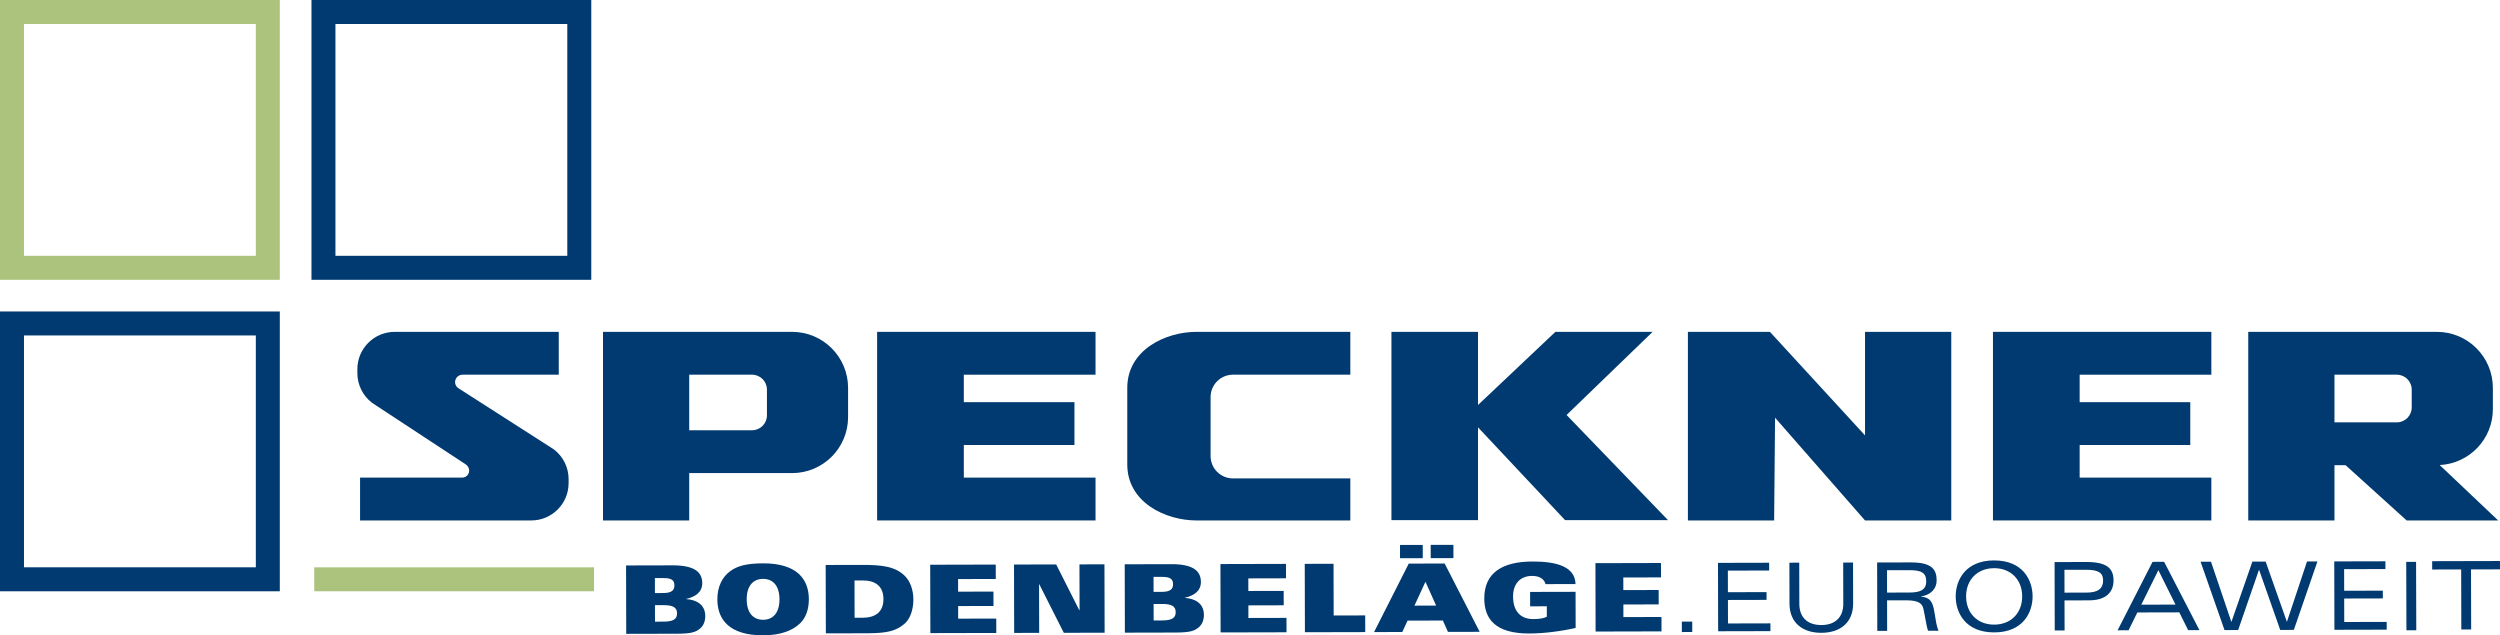
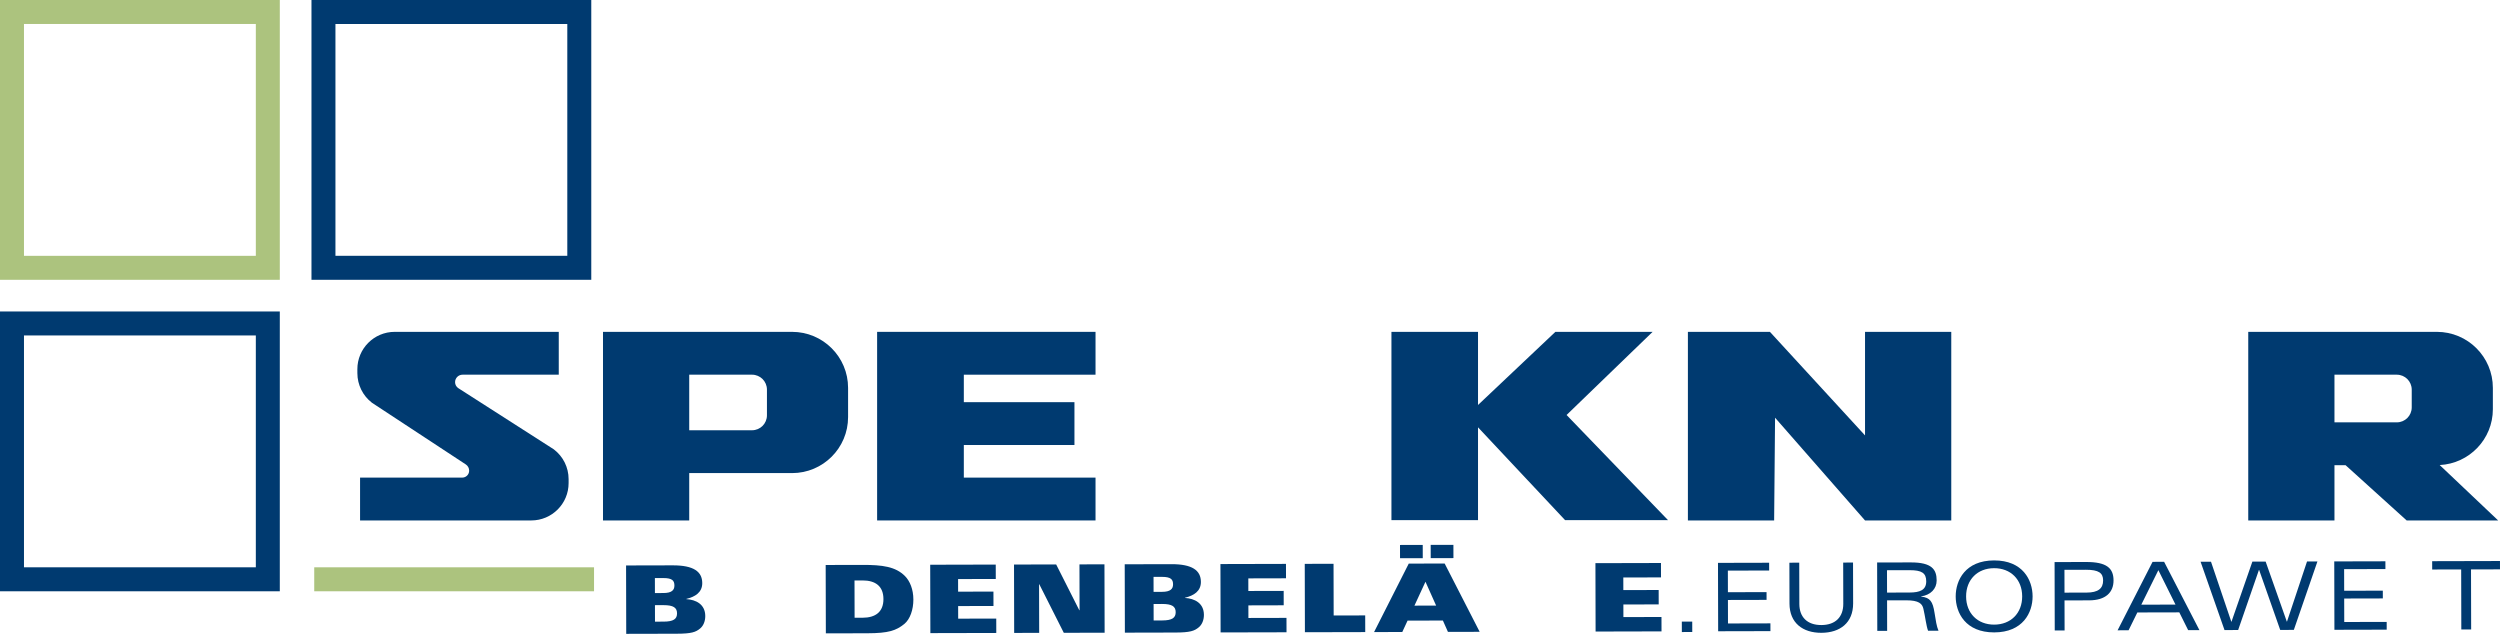
<svg xmlns="http://www.w3.org/2000/svg" xmlns:xlink="http://www.w3.org/1999/xlink" id="Ebene_1" x="0px" y="0px" width="905.835px" height="230.196px" viewBox="0 0 905.835 230.196" xml:space="preserve">
  <g>
    <defs>
      <rect id="SVGID_1_" x="-142.572" y="-301.358" width="1190.55" height="841.89" />
    </defs>
    <clipPath id="SVGID_2_">
      <use xlink:href="#SVGID_1_" overflow="visible" />
    </clipPath>
  </g>
  <g>
    <path fill="#ACC37E" d="M0,101.382h101.381V0H0V101.382z M92.695,92.695H8.687V8.687h84.008V92.695z" />
    <path fill="#003A70" d="M112.858,101.382H214.24V0H112.858V101.382z M205.553,92.695h-84.009V8.687h84.009V92.695z" />
    <path fill="#003A70" d="M0,214.241h101.381V112.859H0V214.241z M92.695,205.554H8.687v-84.009h84.008V205.554z" />
    <rect x="113.858" y="205.554" fill="#ACC37E" width="101.382" height="8.688" />
    <polyline fill="#003A70" points="567.622,150.363 604.386,188.471 567.093,188.471 535.535,154.832 535.535,159.994 535.535,188.471 504.167,188.471 504.167,120.241 535.535,120.241 535.535,142.208 535.535,146.74 563.569,120.241 598.798,120.241 " />
    <polygon fill="#003A70" points="707.011,188.575 707.011,120.242 675.763,120.242 675.763,157.761 641.303,120.242 611.583,120.242 611.583,188.575 642.831,188.575 643.166,151.35 675.763,188.575 " />
    <path fill="#003A70" d="M143.014,120.242h59.444v15.521h-34.864c-1.495,0-2.706,1.211-2.706,2.706c0,0.887,0.452,1.713,1.199,2.192 l34.568,22.146c3.381,2.558,5.369,6.551,5.369,10.791v1.448c0,7.471-6.057,13.528-13.529,13.528h-62.03v-15.521h37.013 c1.389,0,2.515-1.126,2.515-2.515c0-0.911-0.459-1.761-1.221-2.263l-34.007-22.348c-3.315-2.552-5.263-6.495-5.275-10.679 l-0.004-1.44C129.463,126.323,135.526,120.242,143.014,120.242" />
    <path fill="#003A70" d="M286.997,120.242h-68.511v12.36v3.159v52.814h31.243V171.42h37.268c11.207,0,20.292-9.086,20.292-20.293 v-10.593C307.289,129.327,298.204,120.242,286.997,120.242 M277.891,150.487c0,2.987-2.423,5.41-5.411,5.41h-22.751v-20.136h22.751 c2.988,0,5.411,2.423,5.411,5.412V150.487z" />
    <path fill="#003A70" d="M226.846,204.885l16.917-0.04c7.516-0.018,10.678,2.24,10.688,6.426c0.008,3.364-2.527,4.949-5.785,5.745 v0.069c3.5,0.198,6.867,1.871,6.877,6.127c0.006,1.922-0.711,3.536-1.809,4.465c-1.609,1.377-3.22,1.929-8.574,1.942l-18.256,0.043 L226.846,204.885z M237.301,214.882l3.089-0.008c3.02-0.007,3.977-1.073,3.973-2.722c-0.004-1.75-0.76-2.709-4.019-2.7 l-3.055,0.007L237.301,214.882z M237.326,225.245l3.088-0.009c3.603-0.008,4.906-0.937,4.9-2.995 c-0.004-2.06-1.31-2.982-4.914-2.976l-3.09,0.008L237.326,225.245z" />
-     <path fill="#003A70" d="M289.867,225.875c-2.672,2.581-6.957,4.306-13.34,4.321c-12.113,0.028-16.588-5.589-16.606-13.002 c-0.011-4.804,1.903-8.274,4.744-10.305c2.366-1.688,5.418-2.759,11.801-2.773c12.114-0.029,16.588,5.589,16.606,13.001 C293.082,220.927,291.921,223.914,289.867,225.875 M276.478,209.744c-3.432,0.008-5.932,2.347-5.92,7.426 c0.014,5.079,2.524,7.407,5.955,7.398c3.432-0.008,5.932-2.348,5.92-7.428C282.421,212.062,279.91,209.735,276.478,209.744" />
    <path fill="#003A70" d="M299.171,204.714l13.282-0.031c7.308-0.018,12.047,0.623,15.451,4.047c1.791,1.815,3.033,4.797,3.041,8.504 c0.01,3.637-1.184,7.174-3.342,8.896c-2.912,2.341-5.654,3.309-13.307,3.325l-15.064,0.036L299.171,204.714z M309.65,223.838 l2.883-0.008c4.734-0.011,7.578-2.145,7.566-6.777c-0.01-4.633-2.863-6.753-7.599-6.742l-2.883,0.006L309.65,223.838z" />
    <polygon fill="#003A70" points="337.044,204.624 360.792,204.566 360.804,209.783 347.146,209.815 347.157,214.381 359.957,214.351 359.97,219.565 347.169,219.597 347.182,224.161 360.977,224.129 360.987,229.345 337.105,229.4 " />
    <polygon fill="#003A70" points="367.412,204.552 382.683,204.516 391.062,221.106 391.164,221.106 391.125,204.495 400.183,204.475 400.244,229.251 385.453,229.286 376.557,211.668 376.488,211.668 376.531,229.308 367.471,229.328 " />
    <path fill="#003A70" d="M407.523,204.457l16.917-0.04c7.516-0.018,10.678,2.24,10.688,6.426c0.008,3.364-2.527,4.948-5.785,5.745 v0.069c3.5,0.197,6.867,1.87,6.877,6.126c0.006,1.922-0.711,3.536-1.809,4.466c-1.609,1.377-3.22,1.929-8.574,1.942l-18.256,0.043 L407.523,204.457z M417.979,214.454l3.089-0.008c3.02-0.007,3.977-1.074,3.973-2.723c-0.004-1.75-0.76-2.709-4.019-2.7 l-3.055,0.008L417.979,214.454z M418.003,224.817l3.088-0.009c3.603-0.009,4.906-0.938,4.9-2.996 c-0.004-2.06-1.31-2.982-4.914-2.975l-3.09,0.008L418.003,224.817z" />
    <polygon fill="#003A70" points="442.207,204.375 465.953,204.317 465.966,209.534 452.309,209.566 452.317,214.132 465.119,214.102 465.13,219.316 452.332,219.348 452.341,223.912 466.136,223.88 466.15,229.096 442.266,229.151 " />
    <polygon fill="#003A70" points="472.755,204.303 483.187,204.277 483.232,223.015 494.66,222.987 494.673,229.027 472.814,229.079 " />
    <path fill="#003A70" d="M510.439,204.212l13.007-0.03l12.688,24.748l-11.496,0.026l-1.83-4.114l-12.799,0.03l-1.912,4.124 l-10.227,0.024L510.439,204.212z M507.267,197.46l8.236-0.019l0.012,4.804l-8.235,0.02L507.267,197.46z M520.359,219.426 l-3.863-8.639l-3.996,8.658L520.359,219.426z M518.384,197.435l8.236-0.021l0.012,4.804l-8.236,0.021L518.384,197.435z" />
-     <path fill="#003A70" d="M559.996,211.646c-0.141-0.651-0.555-1.405-1.312-1.987c-0.755-0.581-1.888-0.991-3.536-0.987 c-4.461,0.01-6.924,3.001-6.914,7.463c0.012,4.771,2.217,8.197,7.398,8.185c2.264-0.005,3.912-0.353,4.836-0.868l-0.008-3.776 l-6.041,0.015l-0.012-5.217l16.473-0.038l0.029,13.074c-4.869,1.145-11.318,2.019-16.775,2.031 c-12.457,0.029-16.312-5.384-16.33-12.694c-0.021-9.3,6.523-13.363,17.436-13.39c8.99-0.021,15.447,1.919,15.633,8.164 L559.996,211.646z" />
    <polygon fill="#003A70" points="578.08,204.053 601.826,203.995 601.839,209.212 588.182,209.244 588.191,213.81 600.992,213.779 601.003,218.994 588.205,219.025 588.214,223.589 602.009,223.558 602.023,228.773 578.138,228.829 " />
    <rect x="609.481" y="224.977" transform="matrix(-1 0.003 -0.003 -1 1223.322 452.146)" fill="#003A70" width="3.775" height="3.775" />
    <polygon fill="#003A70" points="622.486,203.947 641.017,203.903 641.025,206.718 626.062,206.753 626.082,214.577 640.082,214.544 640.089,217.358 626.087,217.391 626.109,225.901 641.482,225.865 641.49,228.679 622.546,228.724 " />
    <path fill="#003A70" d="M667.849,203.84l3.568-0.009l0.035,14.79c0.018,7.07-4.779,10.651-11.506,10.666 c-6.725,0.018-11.539-3.542-11.555-10.61l-0.035-14.791l3.568-0.008l0.037,14.963c0.01,4.734,2.865,7.645,7.979,7.633 s7.955-2.937,7.943-7.671L667.849,203.84z" />
    <path fill="#003A70" d="M683.775,228.579l-3.568,0.009l-0.061-24.777l12.184-0.029c7.652-0.018,9.375,2.552,9.385,6.533 c0.007,3.02-2.184,5.29-5.648,5.779v0.067c3.328,0.405,4.225,1.74,4.887,5.927c0.418,2.641,0.732,4.836,1.422,6.446l-3.773,0.01 c-0.658-1.748-1.043-5.214-1.701-7.991c-0.416-1.783-1.586-3.052-6.254-3.039l-6.896,0.016L683.775,228.579z M683.742,214.716 l8.133-0.021c3.775-0.008,6.072-0.906,6.064-4.062c-0.006-3.021-1.656-4.046-6.014-4.035l-8.204,0.019L683.742,214.716z" />
    <path fill="#003A70" d="M722.517,203.058c10.396-0.023,13.95,7.106,13.963,13.008c0.014,5.903-3.504,13.05-13.902,13.073 c-10.398,0.026-13.949-7.104-13.963-13.007C708.601,210.229,712.119,203.084,722.517,203.058 M722.572,226.325 c6.004-0.015,10.146-4.143,10.133-10.25c-0.014-6.108-4.176-10.218-10.182-10.203s-10.148,4.142-10.135,10.251 C712.404,222.23,716.566,226.34,722.572,226.325" />
    <path fill="#003A70" d="M744.443,203.657l11.393-0.025c7.447-0.02,9.957,2.207,9.969,6.668c0.01,4.323-2.832,7.213-8.839,7.228 l-8.921,0.021l0.027,10.879l-3.57,0.009L744.443,203.657z M756.068,214.716c4.117-0.011,5.969-1.455,5.961-4.406 c-0.006-2.677-1.553-3.875-6.256-3.864l-7.754,0.019l0.02,8.271L756.068,214.716z" />
    <path fill="#003A70" d="M789.634,221.878l-15.201,0.035l-3.176,6.459l-3.981,0.009l12.673-24.807l4.186-0.01l12.791,24.747 l-4.084,0.01L789.634,221.878z M788.255,219.066l-6.207-12.478l-6.182,12.506L788.255,219.066z" />
    <polygon fill="#003A70" points="835.916,203.441 839.688,203.432 831.136,228.23 826.195,228.242 818.558,206.503 818.49,206.503 810.957,228.278 806.015,228.29 797.343,203.533 801.117,203.524 808.479,225.264 808.546,225.264 816.115,203.488 820.917,203.478 828.589,225.216 828.658,225.216 " />
    <polygon fill="#003A70" points="845.781,203.418 864.312,203.374 864.318,206.188 849.357,206.225 849.375,214.049 863.376,214.016 863.382,216.83 849.382,216.862 849.402,225.373 864.777,225.336 864.783,228.149 845.839,228.194 " />
-     <rect x="871.957" y="203.352" transform="matrix(-1 0.003 -0.003 -1 1748.07 429.091)" fill="#003A70" width="3.57" height="24.778" />
    <polygon fill="#003A70" points="891.767,206.33 881.265,206.354 881.257,203.334 905.828,203.274 905.835,206.296 895.335,206.32 895.386,228.078 891.818,228.087 " />
-     <path fill="#003A70" d="M489.268,120.242h-55.754c-11.207,0-25.065,6.541-25.065,20.292v27.749 c0,13.753,13.858,20.292,25.065,20.292h55.754v-15.229h-42.515c-4.483,0-8.117-3.633-8.117-8.117v-21.35 c0-4.483,3.634-8.117,8.117-8.117h42.515V120.242z" />
    <path fill="#003A70" d="M883.984,168.504c10.727-0.538,19.265-9.38,19.265-20.24v-7.73c0-11.207-9.086-20.292-20.293-20.292 h-68.338v10.062v5.459v52.812h31.238v-20.02h4.027l22.134,20.02h33.147L883.984,168.504z M873.85,147.624 c0,2.987-2.422,5.41-5.411,5.41h-22.583v-17.271h22.583c2.989,0,5.411,2.423,5.411,5.412V147.624z" />
-     <polygon fill="#003A70" points="801.248,135.764 801.248,120.242 722.114,120.242 722.114,188.575 801.248,188.575 801.248,173.054 753.529,173.054 753.529,161.242 793.612,161.242 793.612,145.721 753.529,145.721 753.529,135.764 " />
    <polygon fill="#003A70" points="396.945,135.764 396.945,120.242 317.811,120.242 317.811,188.576 396.945,188.576 396.945,173.054 349.226,173.054 349.226,161.242 389.309,161.242 389.309,145.721 349.226,145.721 349.226,135.764 " />
  </g>
</svg>